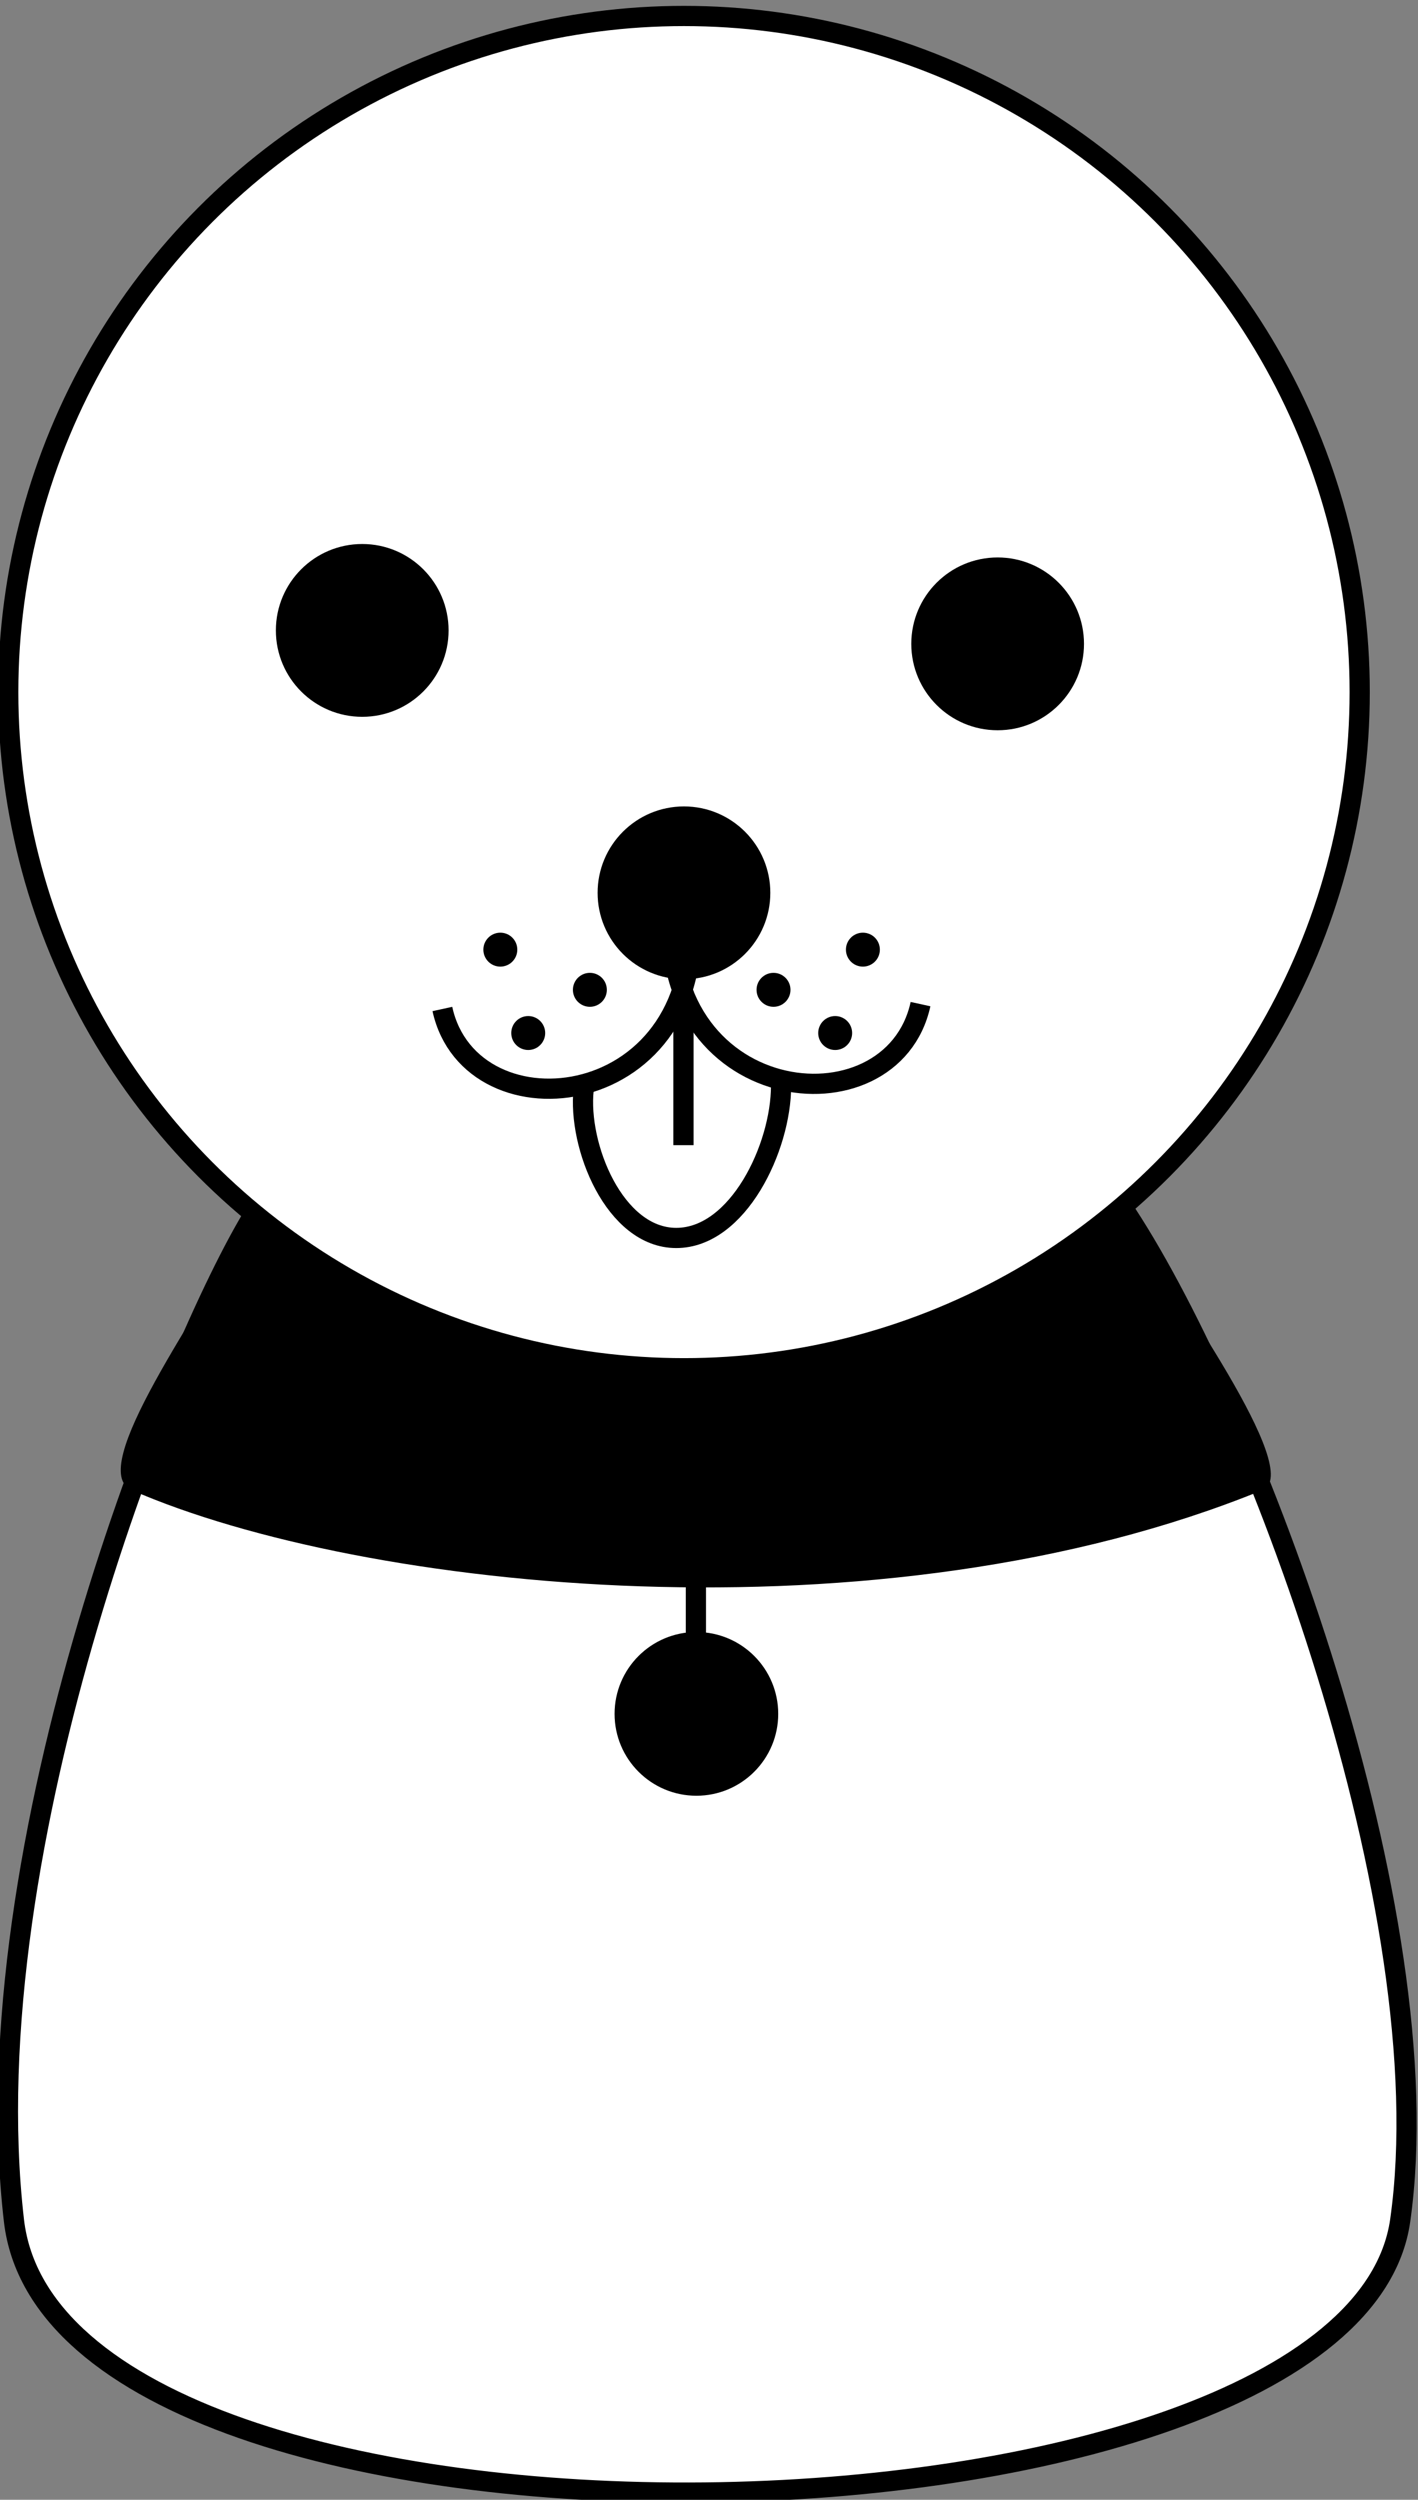
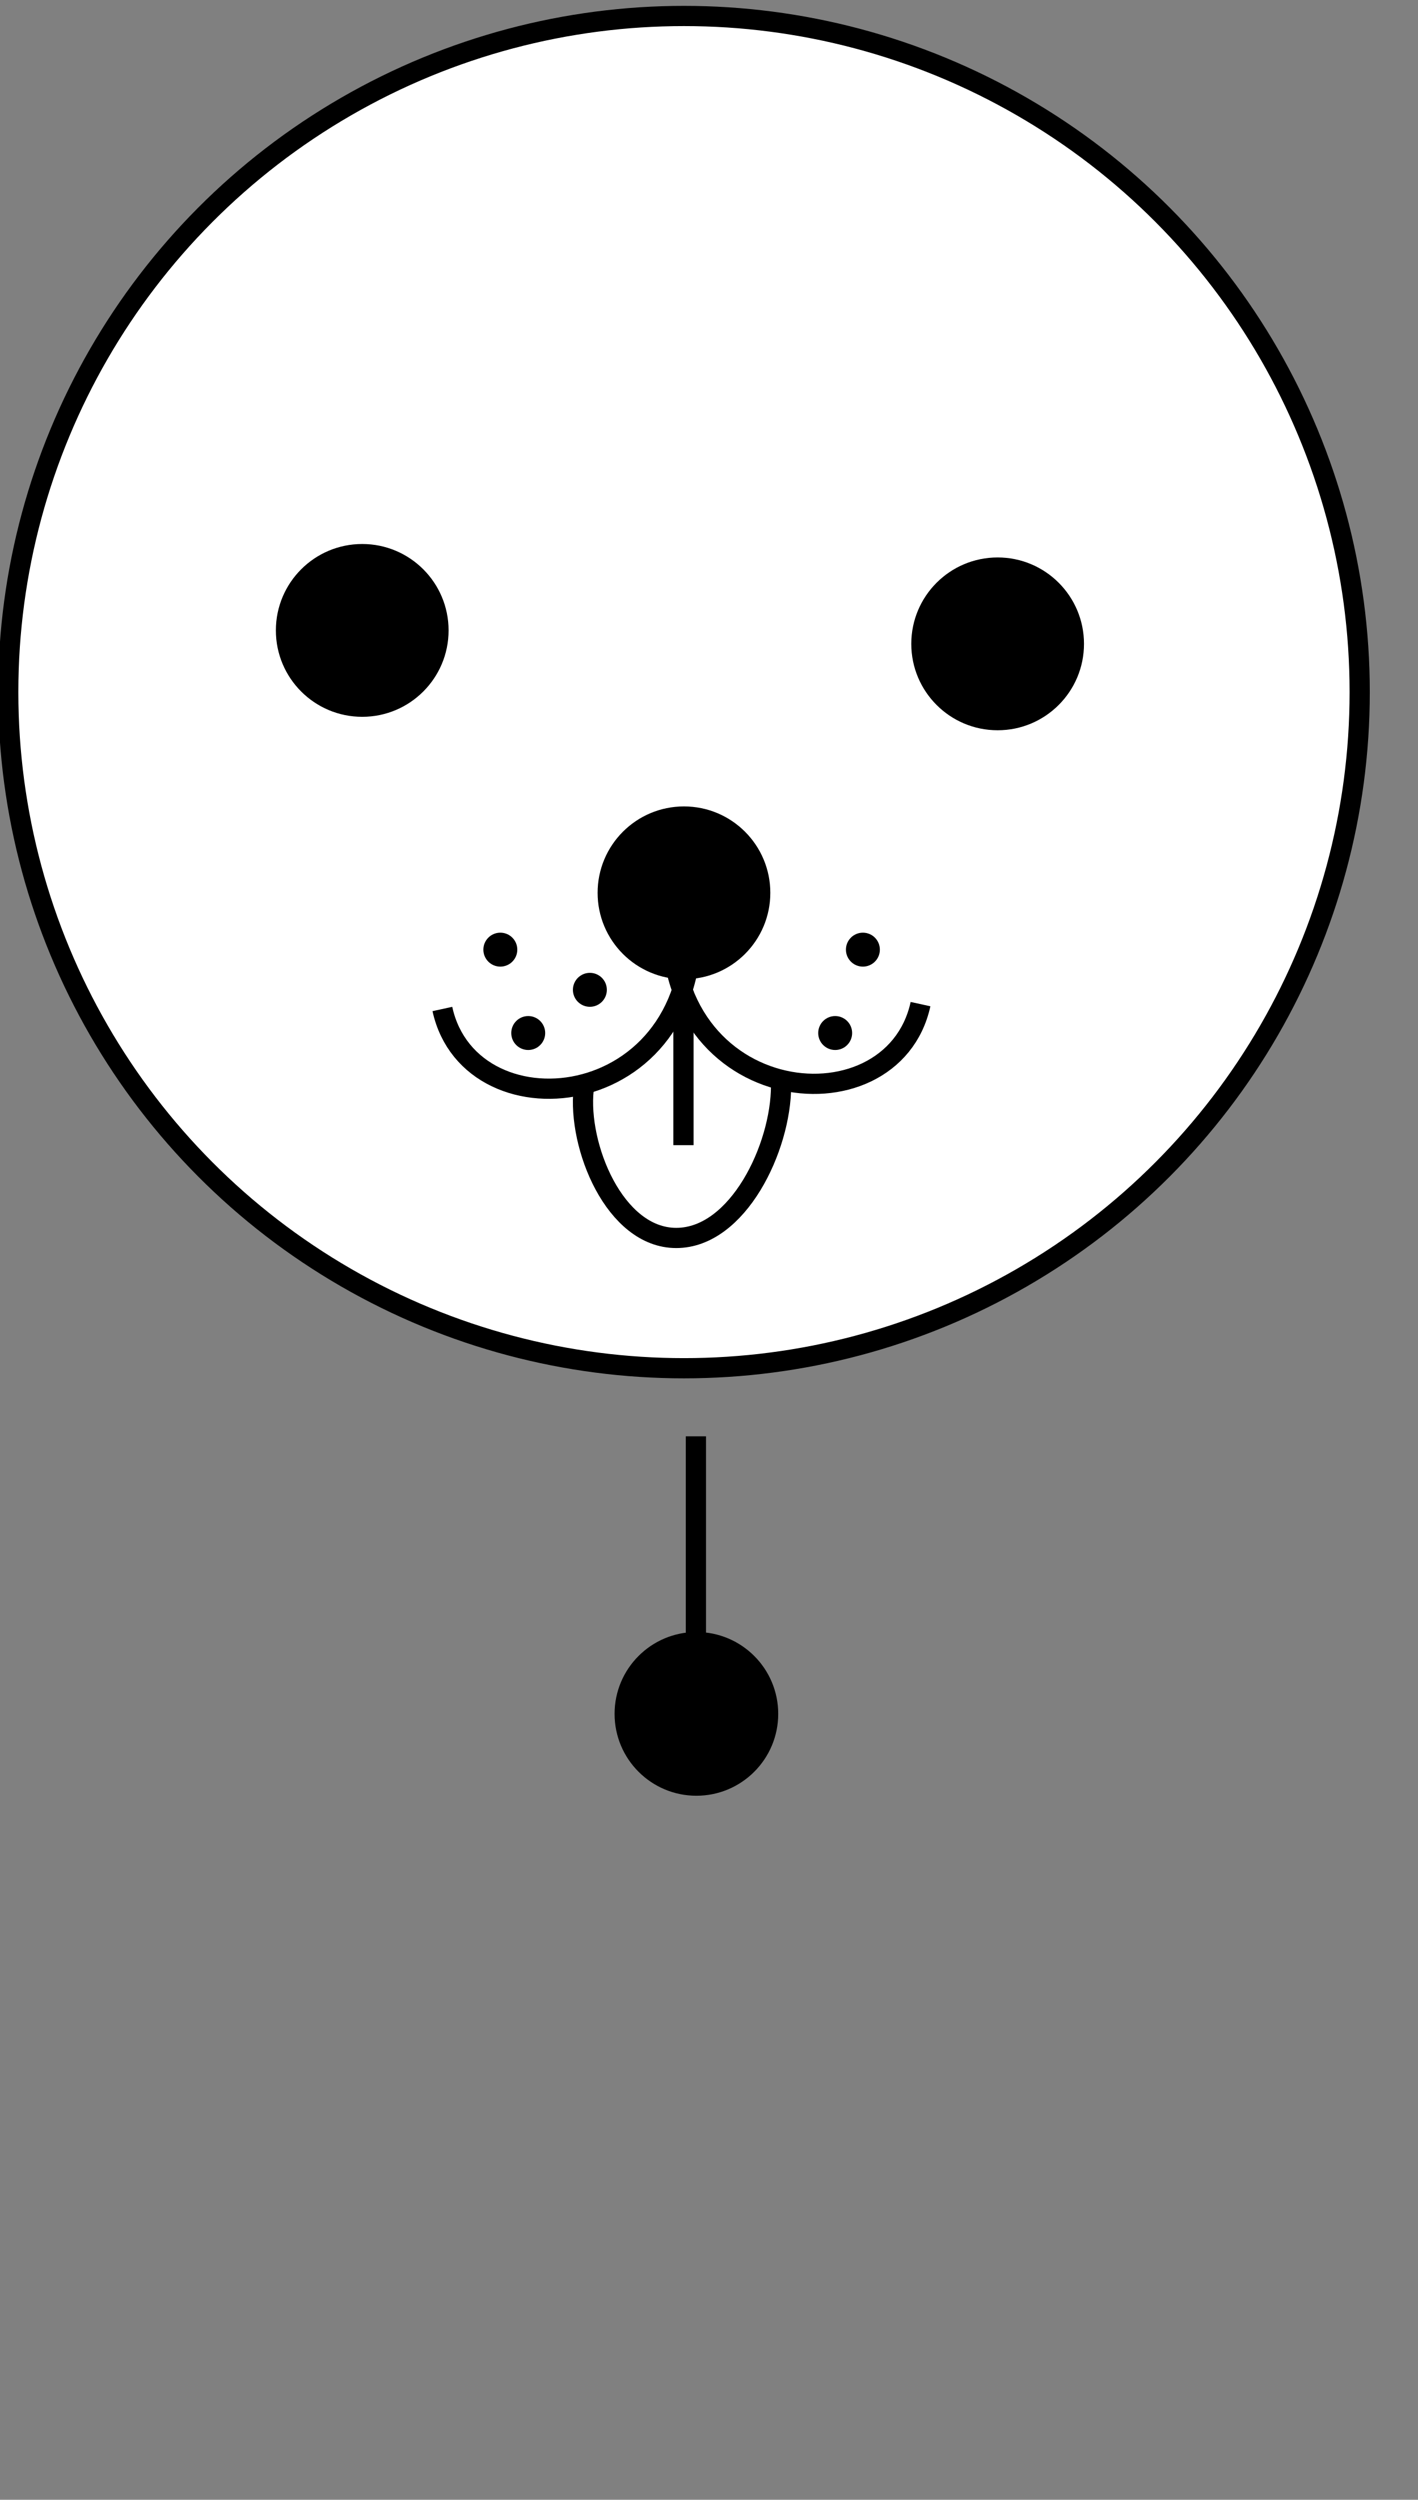
<svg xmlns="http://www.w3.org/2000/svg" version="1.1" id="Layer_1" x="0px" y="0px" viewBox="0 0 844 1487" style="enable-background:new 0 0 844 1487;" xml:space="preserve">
  <rect x="0" y="0" width="844" height="1487" fill="#808080" stroke="none" />
  <style type="text/css">
	.st0{fill:#FFFFFF;stroke:#000000;stroke-width:12.025;stroke-miterlimit:10;}
	.st1{display:none;fill:#FFFFFF;stroke:#000000;stroke-width:12.025;stroke-miterlimit:10;}
	.st2{display:none;}
	.st3{fill:none;stroke:#000000;stroke-width:12.025;stroke-miterlimit:10;}
</style>
-   <path id="XMLID_83_" class="st0" d="M151.3,722.2c-47.3,77.1-168.9,374.6-143,598.7s795.6,207.3,825.1,0  c26.1-183.7-88.2-484.7-162.7-598.7S151.3,722.2,151.3,722.2z" />
-   <path id="XMLID_82_" d="M151.3,722.2c-32.3,58.7-100.8,152.1-72.9,164.2c137.1,59.8,446,92.8,673,0c25.6-10.5-54.1-120.2-80.8-164.2  C647.3,683.4,176.3,676.9,151.3,722.2z" />
-   <path id="XMLID_79_" class="st1" d="M425.3,200.9c-13.1-144.2-273.7-420.1-290-445.2C38.9-126.9,13.2,211.7,30,263.9L425.3,200.9z" />
  <path id="XMLID_78_" class="st2" d="M374.5,333.9C384.1,184,198.3-48.7,152.7-123.4c-62.4,108.2-90.7,459-22.1,509.5  S374.5,333.9,374.5,333.9z" />
  <path id="XMLID_67_" class="st1" d="M388.9,211.4c13.1-144.2,273.7-420.1,290-445.2c96.5,117.4,122.2,456,105.3,508.2L388.9,211.4z" />
-   <path id="XMLID_62_" class="st2" d="M439.7,344.3C430.1,194.5,615.9-38.2,661.5-113c62.4,108.2,90.7,459,22.1,509.5  S439.7,344.3,439.7,344.3z" />
  <circle id="XMLID_77_" class="st0" cx="407.1" cy="411.7" r="402.2" />
  <circle id="XMLID_76_" cx="215.6" cy="375" r="51.4" />
  <circle id="XMLID_75_" cx="593.8" cy="383" r="51.4" />
  <circle id="XMLID_74_" cx="407.1" cy="531.1" r="51.4" />
  <path id="XMLID_73_" class="st3" d="M263.3,600.2c17,77.8,159.9,61.8,147.5-62.2" />
  <path id="XMLID_72_" class="st3" d="M547.9,597.3c-17,77.8-159.9,61.8-147.5-62.2" />
  <line id="XMLID_65_" class="st3" x1="414.2" y1="854.4" x2="414.2" y2="1001.3" />
  <path id="XMLID_60_" class="st3" d="M347.4,648c-3.7,33.6,18.4,88.4,55.1,88.4s62.4-53.7,62.4-90.6" />
  <line id="XMLID_66_" class="st3" x1="406.8" y1="589.4" x2="406.8" y2="681.2" />
  <circle id="XMLID_68_" cx="297.8" cy="564.9" r="10.1" />
  <circle id="XMLID_70_" cx="314.4" cy="614.5" r="10.1" />
  <circle id="XMLID_71_" cx="351.1" cy="588.8" r="10.1" />
  <circle id="XMLID_84_" cx="513.6" cy="564.9" r="10.1" />
  <circle id="XMLID_81_" cx="497.1" cy="614.5" r="10.1" />
-   <circle id="XMLID_80_" cx="460.4" cy="588.8" r="10.1" />
  <circle id="XMLID_63_" cx="414.5" cy="1019.5" r="48.7" />
</svg>